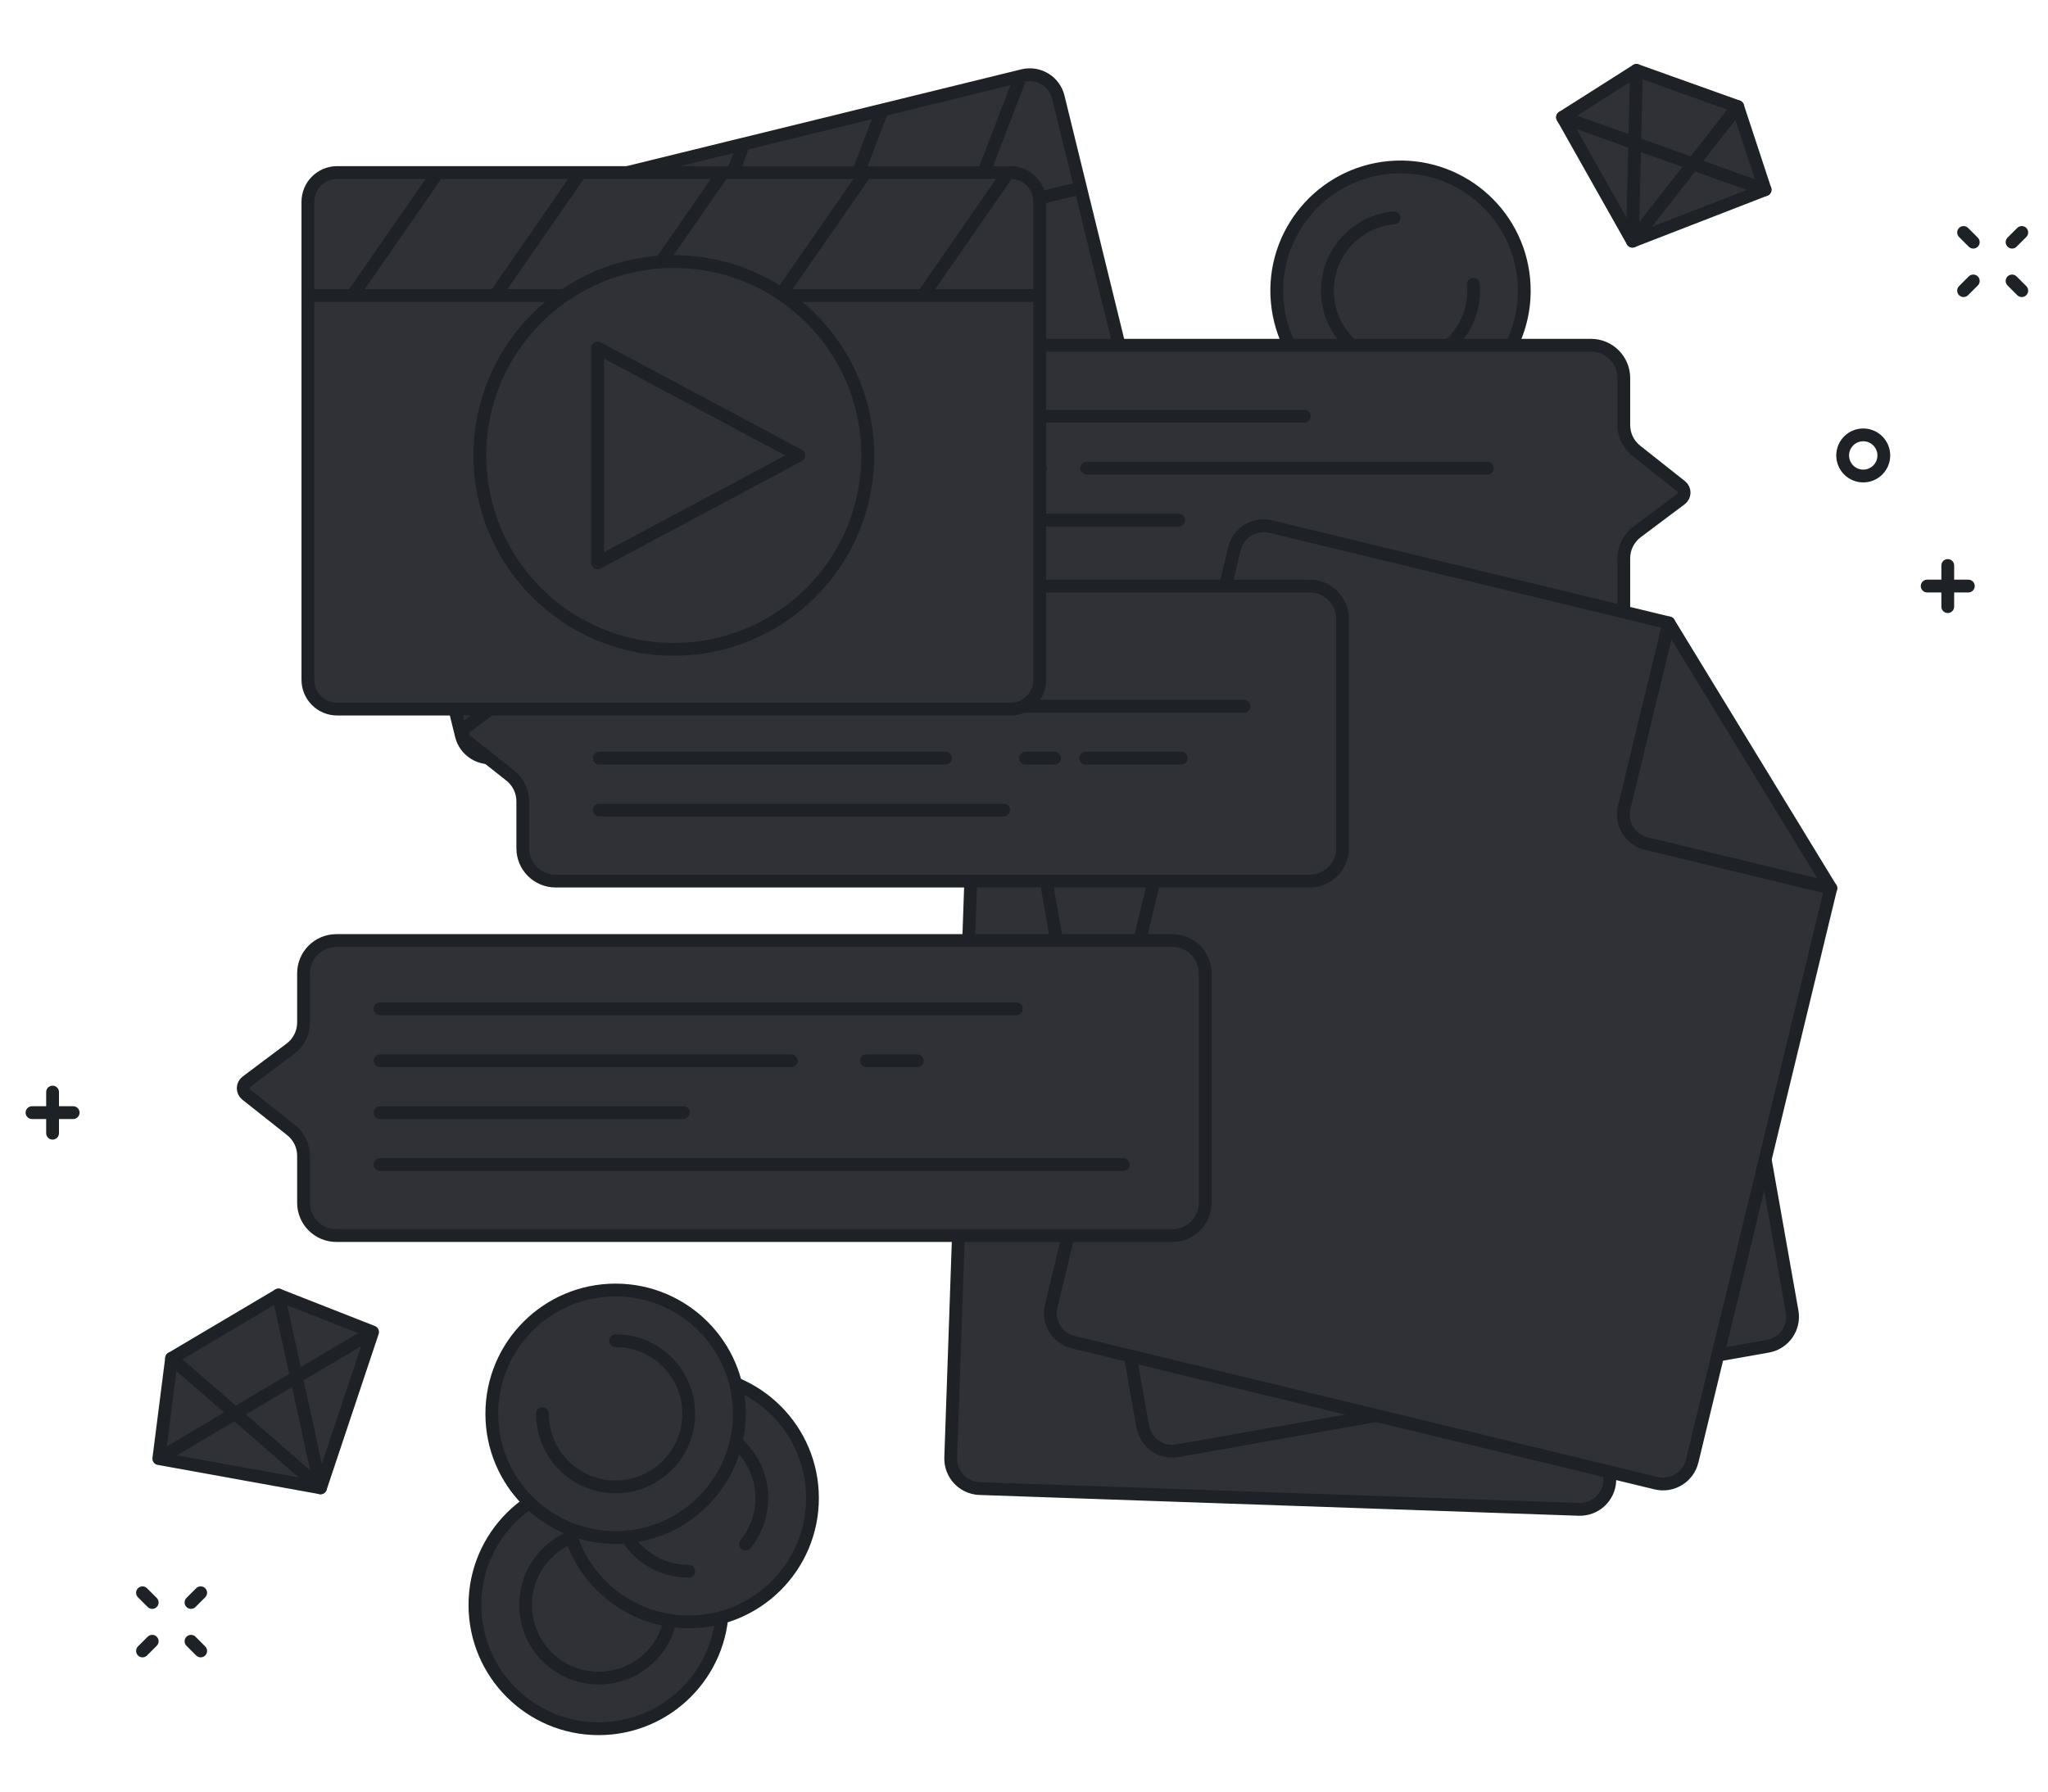
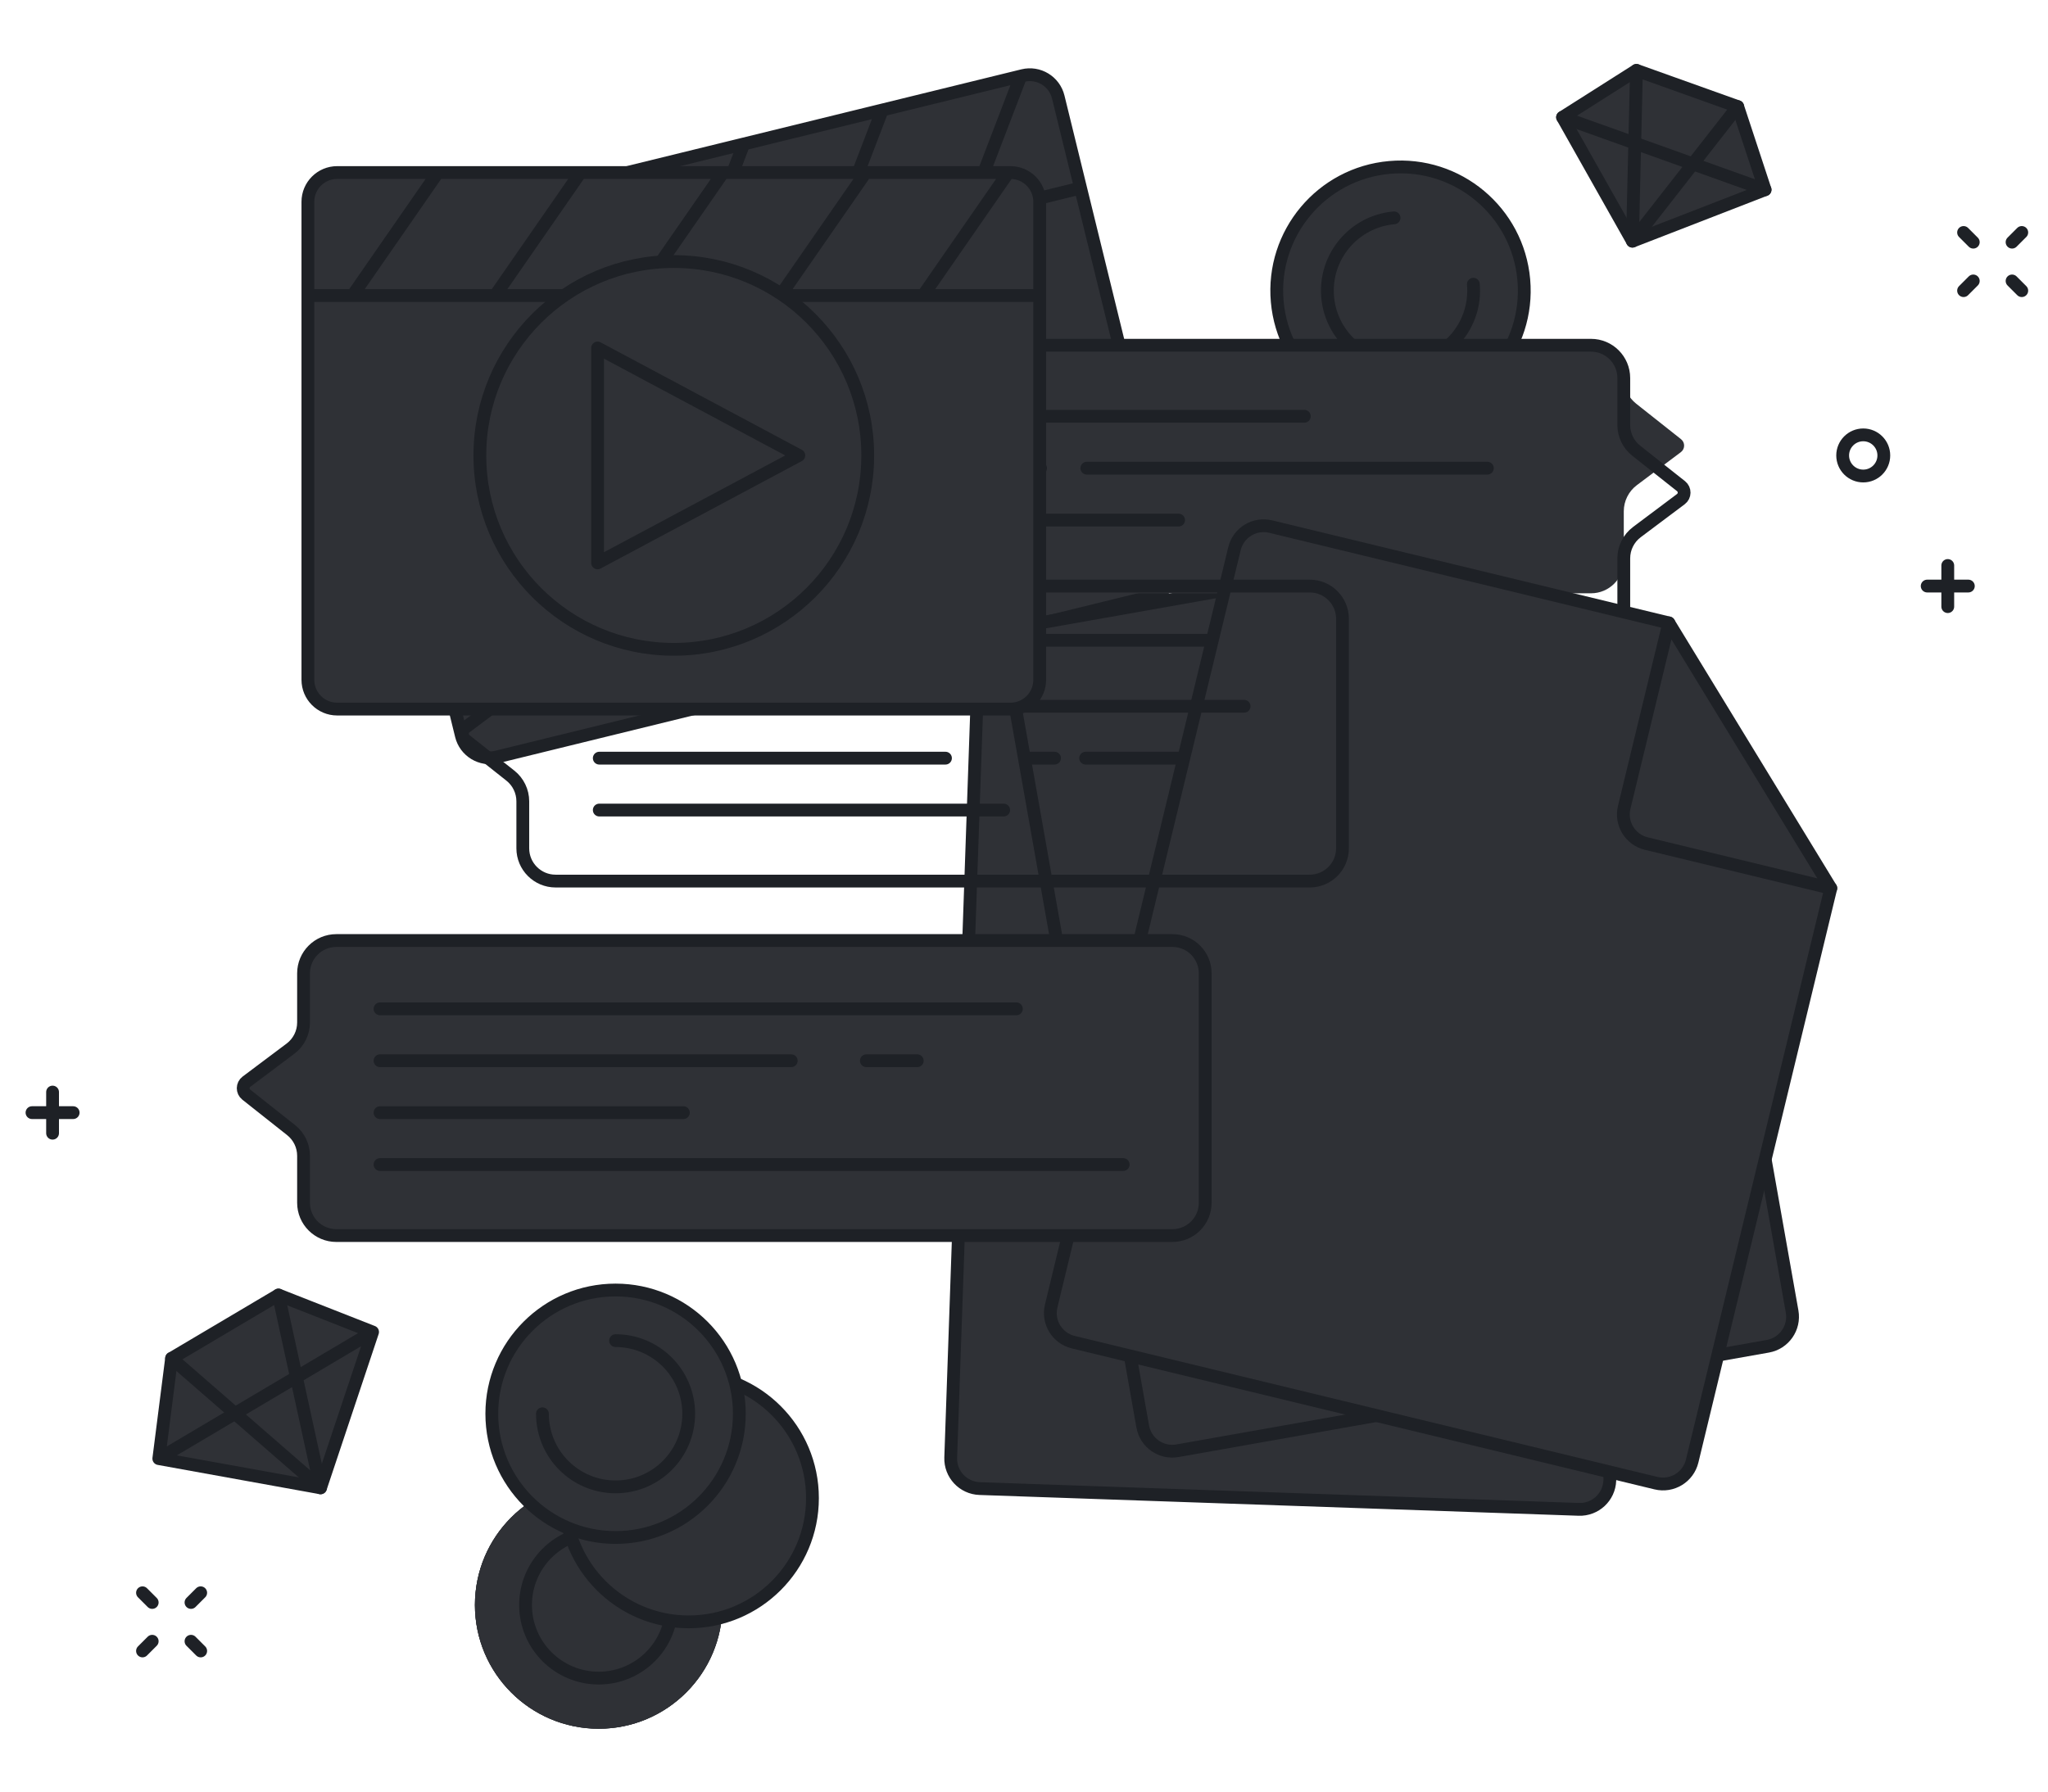
<svg xmlns="http://www.w3.org/2000/svg" width="320" height="280">
  <g fill="none" fill-rule="evenodd">
    <path fill="#2f3136" d="M112.884 250.836c0 10.68-8.658 19.338-19.338 19.338-10.68 0-19.338-8.658-19.338-19.338 0-10.68 8.658-19.338 19.338-19.338 10.68 0 19.338 8.658 19.338 19.338" />
    <path fill="#2f3136" d="M112.884 250.836c0 10.68-8.658 19.338-19.338 19.338-10.68 0-19.338-8.658-19.338-19.338 0-10.68 8.658-19.338 19.338-19.338 10.68 0 19.338 8.658 19.338 19.338" />
    <path fill="#2f3136" d="M112.884 250.836c0 10.68-8.658 19.338-19.338 19.338-10.68 0-19.338-8.658-19.338-19.338 0-10.68 8.658-19.338 19.338-19.338 10.68 0 19.338 8.658 19.338 19.338" />
-     <path stroke="#1E2126" stroke-width="2" d="M112.884 250.836c0 10.68-8.658 19.338-19.338 19.338-10.68 0-19.338-8.658-19.338-19.338 0-10.68 8.658-19.338 19.338-19.338 10.68 0 19.338 8.658 19.338 19.338z" stroke-linecap="round" stroke-linejoin="round" />
    <path stroke="#1E2126" stroke-width="2" d="M104.973 250.836c0 6.311-5.116 11.427-11.427 11.427s-11.427-5.116-11.427-11.427 5.116-11.427 11.427-11.427 11.427 5.116 11.427 11.427z" stroke-linecap="round" stroke-linejoin="round" />
    <path fill="#2f3136" d="M126.948 234.135c0 10.68-8.658 19.338-19.338 19.338-10.68 0-19.338-8.658-19.338-19.338 0-10.68 8.658-19.338 19.338-19.338 10.68 0 19.338 8.658 19.338 19.338" />
    <path fill="#2f3136" d="M126.948 234.135c0 10.68-8.658 19.338-19.338 19.338-10.68 0-19.338-8.658-19.338-19.338 0-10.68 8.658-19.338 19.338-19.338 10.68 0 19.338 8.658 19.338 19.338" />
    <path fill="#2f3136" d="M126.948 234.135c0 10.68-8.658 19.338-19.338 19.338-10.68 0-19.338-8.658-19.338-19.338 0-10.68 8.658-19.338 19.338-19.338 10.68 0 19.338 8.658 19.338 19.338" />
    <path stroke="#1E2126" stroke-width="2" d="M126.948 234.135c0 10.68-8.658 19.338-19.338 19.338-10.68 0-19.338-8.658-19.338-19.338 0-10.68 8.658-19.338 19.338-19.338 10.68 0 19.338 8.658 19.338 19.338z" stroke-linecap="round" stroke-linejoin="round" />
-     <path stroke="#1E2126" stroke-width="2" d="M107.61 245.562c-6.311 0-11.427-5.116-11.427-11.427s5.116-11.427 11.427-11.427 11.427 5.116 11.427 11.427c0 2.727-.955 5.231-2.55 7.196" stroke-linecap="round" stroke-linejoin="round" />
    <path fill="#2f3136" d="M115.521 220.95c0 10.68-8.658 19.338-19.338 19.338-10.68 0-19.338-8.658-19.338-19.338 0-10.68 8.658-19.338 19.338-19.338 10.68 0 19.338 8.658 19.338 19.338" />
    <path fill="#2f3136" d="M115.521 220.95c0 10.68-8.658 19.338-19.338 19.338-10.68 0-19.338-8.658-19.338-19.338 0-10.68 8.658-19.338 19.338-19.338 10.68 0 19.338 8.658 19.338 19.338" />
    <path fill="#2f3136" d="M115.521 220.95c0 10.68-8.658 19.338-19.338 19.338-10.68 0-19.338-8.658-19.338-19.338 0-10.68 8.658-19.338 19.338-19.338 10.68 0 19.338 8.658 19.338 19.338" />
    <path stroke="#1E2126" stroke-width="2" d="M115.521 220.95c0 10.68-8.658 19.338-19.338 19.338-10.68 0-19.338-8.658-19.338-19.338 0-10.68 8.658-19.338 19.338-19.338 10.68 0 19.338 8.658 19.338 19.338z" stroke-linecap="round" stroke-linejoin="round" />
    <path stroke="#1E2126" stroke-width="2" d="M96.183 209.523c6.311 0 11.427 5.116 11.427 11.427s-5.116 11.427-11.427 11.427-11.427-5.116-11.427-11.427" stroke-linecap="round" stroke-linejoin="round" />
    <path fill="#2f3136" d="M220.535 64.691c-10.638.941-20.026-6.919-20.967-17.558-.942-10.638 6.919-20.026 17.558-20.967 10.638-.942 20.025 6.919 20.967 17.558.941 10.638-6.92 20.026-17.558 20.967" />
    <path fill="#2f3136" d="M220.535 64.691c-10.638.941-20.026-6.919-20.967-17.558-.942-10.638 6.919-20.026 17.558-20.967 10.638-.942 20.025 6.919 20.967 17.558.941 10.638-6.92 20.026-17.558 20.967" />
    <path fill="#2f3136" d="M220.535 64.691c-10.638.941-20.026-6.919-20.967-17.558-.942-10.638 6.919-20.026 17.558-20.967 10.638-.942 20.025 6.919 20.967 17.558.941 10.638-6.92 20.026-17.558 20.967" />
    <path stroke="#1E2126" stroke-width="2" d="M220.535 64.691c-10.638.941-20.026-6.919-20.967-17.558-.942-10.638 6.919-20.026 17.558-20.967 10.638-.942 20.025 6.919 20.967 17.558.941 10.638-6.92 20.026-17.558 20.967z" stroke-linecap="round" stroke-linejoin="round" />
    <path stroke="#1E2126" stroke-width="2" d="M230.212 44.421c.556 6.286-4.089 11.833-10.375 12.39-6.287.556-11.834-4.089-12.39-10.375-.556-6.287 4.089-11.834 10.375-12.39" stroke-linecap="round" stroke-linejoin="round" />
    <path fill="#2f3136" d="M43.512 202.393l14.704 5.777-8.133 24.358-25.269-4.569 1.997-15.672" />
    <path stroke="#1E2126" stroke-width="2" d="M43.512 202.393l14.704 5.777-8.133 24.358-25.269-4.569 1.997-15.672zm-18.698 25.566l33.402-19.788" stroke-linecap="round" stroke-linejoin="round" />
    <path stroke="#1E2126" stroke-width="2" d="M26.811 212.287l23.272 20.241-6.571-30.135" stroke-linecap="round" stroke-linejoin="round" />
    <path fill="#2f3136" d="M271.517 16.659l4.277 12.99-20.724 8.042-10.92-19.362 11.545-7.33" />
    <path stroke="#1E2126" stroke-width="2" d="M271.517 16.659l4.277 12.99-20.724 8.042-10.92-19.362 11.545-7.33z" stroke-linecap="round" stroke-linejoin="round" />
    <path stroke="#1E2126" stroke-width="2" d="M255.695 11l-.625 26.692 16.447-21.032m-27.367 1.67l31.644 11.319" stroke-linecap="round" stroke-linejoin="round" />
    <path fill="#2f3136" d="M179.79 93.25l-102.171 25.055c-2.454.602-4.93-.899-5.532-3.352l-17.793-72.557c-.602-2.453.899-4.93 3.353-5.532l102.171-25.055c2.454-.602 4.93.899 5.532 3.353l17.793 72.556c.602 2.454-.9 4.93-3.353 5.532" />
    <path stroke="#1E2126" stroke-width="2" d="M179.79 93.25l-102.171 25.055c-2.454.602-4.93-.899-5.532-3.352l-17.793-72.557c-.602-2.453.899-4.93 3.353-5.532l102.171-25.055c2.454-.602 4.93.899 5.532 3.353l17.793 72.556c.602 2.454-.9 4.93-3.353 5.532zM57.783 56.624l111.056-27.234M72.923 33.118l-8.366 21.844m30.009-27.151l-8.366 21.844m30.009-27.152l-8.366 21.844m30.009-27.151l-8.366 21.844m30.009-27.152l-8.366 21.844" stroke-linecap="round" stroke-linejoin="round" />
    <path fill="#2f3136" d="M148.693 60.061c3.986 16.254-5.959 32.661-22.213 36.647-16.253 3.986-32.661-5.959-36.647-22.213-3.986-16.254 5.959-32.661 22.213-36.647 16.254-3.986 32.661 5.959 36.647 22.213" />
    <path stroke="#1E2126" stroke-width="2" d="M148.693 60.061c3.986 16.254-5.959 32.661-22.213 36.647-16.253 3.986-32.661-5.959-36.647-22.213-3.986-16.254 5.959-32.661 22.213-36.647 16.254-3.986 32.661 5.959 36.647 22.213z" stroke-linecap="round" stroke-linejoin="round" />
    <path stroke="#1E2126" stroke-width="2" d="M103.695 53.806l7.999 32.618 26.541-23.798z" stroke-linecap="round" stroke-linejoin="round" />
    <path fill="#2f3136" d="M221.59 103.794l33.136 35.518-29.646-1.028c-2.585-.09-4.608-2.259-4.519-4.844l1.029-29.646z" />
    <path fill="#2f3136" d="M254.726 139.313l-3.194 92.059c-.09 2.585-2.259 4.608-4.844 4.519l-93.619-3.249c-2.585-.09-4.608-2.258-4.519-4.844l4.224-121.705c.089-2.585 2.258-4.608 4.843-4.518l63.973 2.22" />
    <path stroke="#1E2126" stroke-width="2" d="M254.726 139.313l-3.194 92.059c-.09 2.585-2.259 4.608-4.844 4.519l-93.619-3.249c-2.585-.09-4.608-2.258-4.519-4.844l4.224-121.705c.089-2.585 2.258-4.608 4.843-4.518l63.973 2.22" stroke-linecap="round" stroke-linejoin="round" />
    <path stroke="#1E2126" stroke-width="2" d="M221.59 103.794l33.136 35.518-29.646-1.028c-2.585-.09-4.608-2.259-4.519-4.844l1.029-29.646z" stroke-linecap="round" stroke-linejoin="round" />
    <path fill="#2f3136" d="M224.15 86.435l39.809 27.834-29.209 5.171c-2.548.451-4.978-1.248-5.429-3.795l-5.171-29.21z" />
    <path fill="#2f3136" d="M263.959 114.269l16.058 90.704c.451 2.547-1.249 4.978-3.796 5.429l-92.241 16.329c-2.547.451-4.978-1.248-5.429-3.795l-21.229-119.914c-.45-2.547 1.249-4.978 3.796-5.429l63.032-11.158" />
    <path stroke="#1E2126" stroke-width="2" d="M263.959 114.269l16.058 90.704c.451 2.547-1.249 4.978-3.796 5.429l-92.241 16.329c-2.547.451-4.978-1.248-5.429-3.795l-21.229-119.914c-.45-2.547 1.249-4.978 3.796-5.429l63.032-11.158" stroke-linecap="round" stroke-linejoin="round" />
    <path stroke="#1E2126" stroke-width="2" d="M224.15 86.435l39.809 27.834-29.209 5.171c-2.548.451-4.978-1.248-5.429-3.795l-5.171-29.21z" stroke-linecap="round" stroke-linejoin="round" />
-     <path fill="#2f3136" d="M130.761 53.957h117.832c2.829 0 5.123 2.294 5.123 5.123v7.341c0 1.565.715 3.045 1.943 4.016l7 5.542c.658.522.645 1.525-.027 2.029l-6.867 5.151c-1.29.967-2.049 2.486-2.049 4.098v7.685c0 2.829-2.294 5.123-5.123 5.123h-117.832c-2.829 0-5.123-2.294-5.123-5.123v-35.862c0-2.829 2.294-5.123 5.123-5.123" />
+     <path fill="#2f3136" d="M130.761 53.957h117.832c2.829 0 5.123 2.294 5.123 5.123c0 1.565.715 3.045 1.943 4.016l7 5.542c.658.522.645 1.525-.027 2.029l-6.867 5.151c-1.29.967-2.049 2.486-2.049 4.098v7.685c0 2.829-2.294 5.123-5.123 5.123h-117.832c-2.829 0-5.123-2.294-5.123-5.123v-35.862c0-2.829 2.294-5.123 5.123-5.123" />
    <path stroke="#1E2126" stroke-width="2" d="M130.761 53.957h117.832c2.829 0 5.123 2.294 5.123 5.123v7.341c0 1.565.715 3.045 1.943 4.016l7 5.542c.658.522.645 1.525-.027 2.029l-6.867 5.151c-1.29.967-2.049 2.486-2.049 4.098v7.685c0 2.829-2.294 5.123-5.123 5.123h-117.832c-2.829 0-5.123-2.294-5.123-5.123v-35.862c0-2.829 2.294-5.123 5.123-5.123zm53.398 27.323h-43.147m21.574-8.112h-21.573m91.389 0h-62.586m33.982-8.112h-62.785" stroke-linecap="round" stroke-linejoin="round" />
    <path fill="#2f3136" d="M260.758 97.351l25.306 41.462-28.832-6.976c-2.514-.609-4.059-3.14-3.451-5.654l6.977-28.832z" />
    <path fill="#2f3136" d="M286.064 138.814l-21.664 89.531c-.608 2.514-3.14 4.059-5.654 3.45l-91.048-22.031c-2.514-.608-4.059-3.14-3.451-5.654l28.641-118.362c.608-2.515 3.139-4.06 5.654-3.451l62.216 15.055" />
    <path stroke="#1E2126" stroke-width="2" d="M286.064 138.814l-21.664 89.531c-.608 2.514-3.14 4.059-5.654 3.45l-91.048-22.031c-2.514-.608-4.059-3.14-3.451-5.654l28.641-118.362c.608-2.515 3.139-4.06 5.654-3.451l62.216 15.055" stroke-linecap="round" stroke-linejoin="round" />
    <path stroke="#1E2126" stroke-width="2" d="M260.758 97.351l25.306 41.462-28.832-6.976c-2.514-.609-4.059-3.14-3.451-5.654l6.977-28.832z" stroke-linecap="round" stroke-linejoin="round" />
-     <path fill="#2f3136" d="M204.642 137.7H86.81c-2.829 0-5.123-2.294-5.123-5.123v-7.341c0-1.565-.715-3.045-1.943-4.016l-7-5.542c-.658-.522-.645-1.525.027-2.029l6.867-5.151c1.29-.967 2.049-2.486 2.049-4.098v-7.685c0-2.829 2.294-5.123 5.123-5.123h117.832c2.829 0 5.123 2.294 5.123 5.123v35.862c0 2.829-2.294 5.123-5.123 5.123" />
    <path stroke="#1E2126" stroke-width="2" d="M204.642 137.7H86.81c-2.829 0-5.123-2.294-5.123-5.123v-7.341c0-1.565-.715-3.045-1.943-4.016l-7-5.542c-.658-.522-.645-1.525.027-2.029l6.867-5.151c1.29-.967 2.049-2.486 2.049-4.098v-7.685c0-2.829 2.294-5.123 5.123-5.123h117.832c2.829 0 5.123 2.294 5.123 5.123v35.862c0 2.829-2.294 5.123-5.123 5.123zM93.637 102.265h48.67m-16.224 8.112h68.309m-100.755 0h22.799m53.194 8.112h14.942m-24.335 0h4.534m-71.134 0h54.093M93.637 126.6h63.185" stroke-linecap="round" stroke-linejoin="round" />
    <path fill="#2f3136" d="M183.191 193.1H52.552c-2.83 0-5.123-2.294-5.123-5.123v-7.341c0-1.565-.716-3.045-1.944-4.016l-7-5.542c-.658-.522-.645-1.525.027-2.029l6.867-5.151c1.29-.967 2.05-2.486 2.05-4.098v-7.685c0-2.829 2.293-5.123 5.123-5.123h130.639c2.829 0 5.123 2.294 5.123 5.123v35.862c0 2.829-2.294 5.123-5.123 5.123" />
    <path stroke="#1E2126" stroke-width="2" d="M183.191 193.1H52.552c-2.83 0-5.123-2.294-5.123-5.123v-7.341c0-1.565-.716-3.045-1.944-4.016l-7-5.542c-.658-.522-.645-1.525.027-2.029l6.867-5.151c1.29-.967 2.05-2.486 2.05-4.098v-7.685c0-2.829 2.293-5.123 5.123-5.123h130.639c2.829 0 5.123 2.294 5.123 5.123v35.862c0 2.829-2.294 5.123-5.123 5.123zM59.378 157.666h99.432m-23.439 8.112h7.95m-19.691 0H59.378m-0 8.112h47.398m-47.398 8.112h116.122" stroke-linecap="round" stroke-linejoin="round" />
    <path fill="#2f3136" d="M157.881 110.819H52.682c-2.526 0-4.574-2.048-4.574-4.574v-74.706c0-2.526 2.048-4.574 4.574-4.574h105.199c2.526 0 4.574 2.048 4.574 4.574v74.706c0 2.526-2.048 4.574-4.574 4.574" />
    <path stroke="#1E2126" stroke-width="2" d="M157.881 110.819H52.682c-2.526 0-4.574-2.048-4.574-4.574v-74.706c0-2.526 2.048-4.574 4.574-4.574h105.199c2.526 0 4.574 2.048 4.574 4.574v74.706c0 2.526-2.048 4.574-4.574 4.574zM48.108 46.188h114.347m-94.044-19.223l-13.328 19.223m35.612-19.223l-13.328 19.223m35.612-19.223l-13.328 19.223m35.612-19.223l-13.328 19.223m35.612-19.223l-13.328 19.223" stroke-linecap="round" stroke-linejoin="round" />
    <path fill="#2f3136" d="M135.583 71.179c0 16.735-13.567 30.302-30.302 30.302s-30.302-13.567-30.302-30.302 13.567-30.302 30.302-30.302 30.302 13.567 30.302 30.302" />
    <path stroke="#1E2126" stroke-width="2" d="M135.583 71.179c0 16.735-13.567 30.302-30.302 30.302s-30.302-13.567-30.302-30.302 13.567-30.302 30.302-30.302 30.302 13.567 30.302 30.302z" stroke-linecap="round" stroke-linejoin="round" />
    <path stroke="#1E2126" stroke-width="2" d="M93.371 54.386v33.585l31.445-16.793zm210.967 33.991v6.43m3.215-3.215h-6.43M8.215 170.674v6.43m3.215-3.215h-6.43M315.901 36.331l-1.515 1.515m-6.062 6.062l-1.515 1.515m9.092.001l-1.515-1.515m-6.062-6.062l-1.515-1.515M31.358 248.927l-1.515 1.515m-6.062 6.062l-1.515 1.515m9.092.001l-1.515-1.515m-6.062-6.062l-1.515-1.515M294.346 71.179c0 1.775-1.439 3.215-3.215 3.215-1.775 0-3.215-1.44-3.215-3.215s1.44-3.215 3.215-3.215c1.776 0 3.215 1.44 3.215 3.215z" stroke-linecap="round" stroke-linejoin="round" />
    <path d="M0 0h320v280H0z" />
  </g>
</svg>